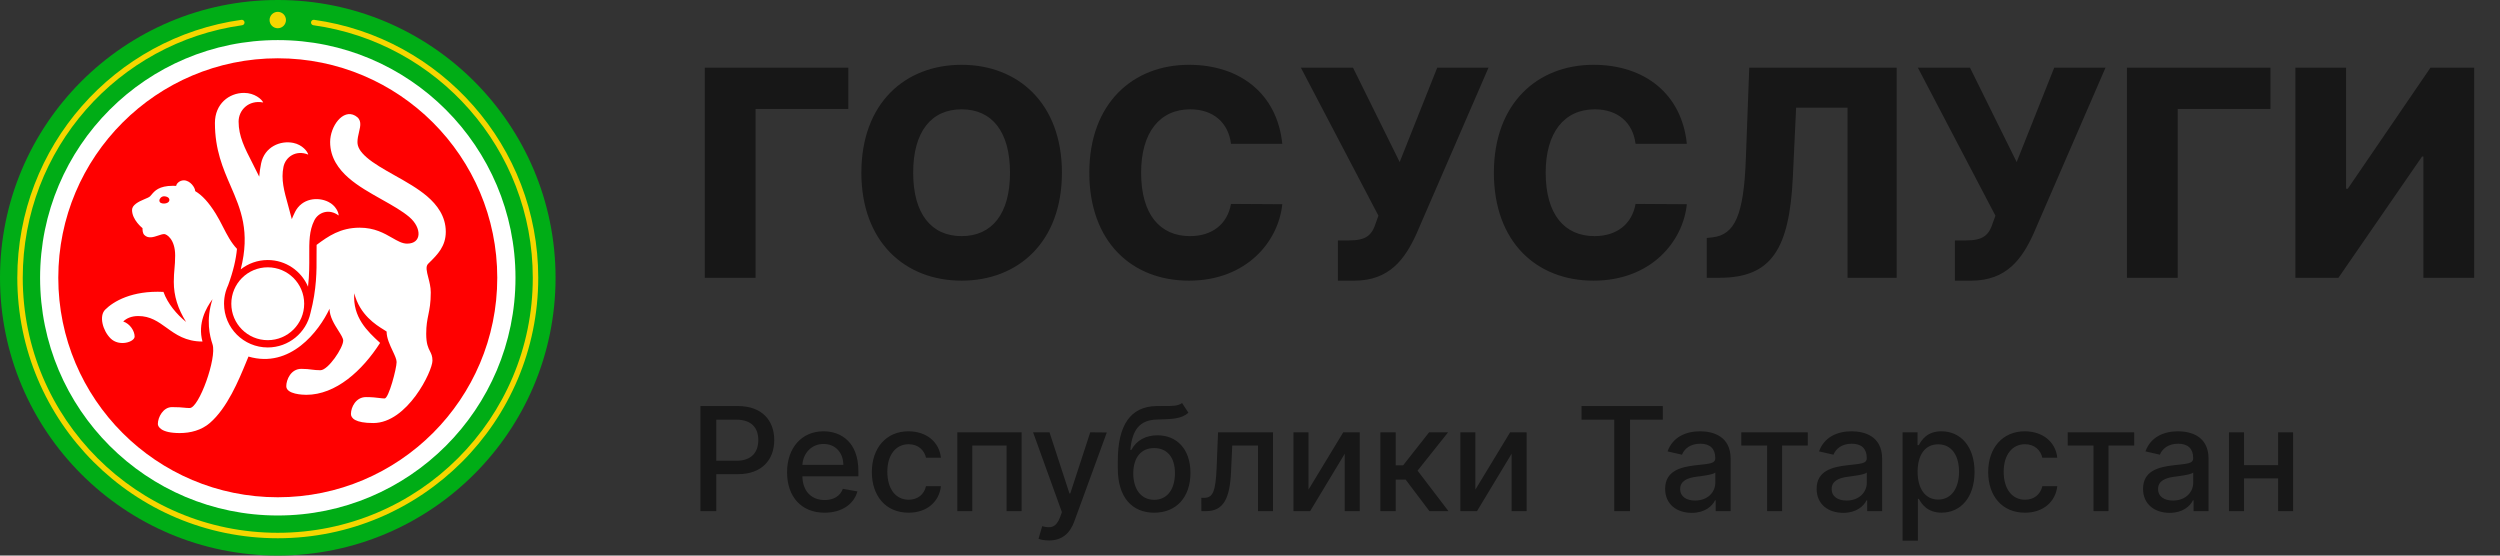
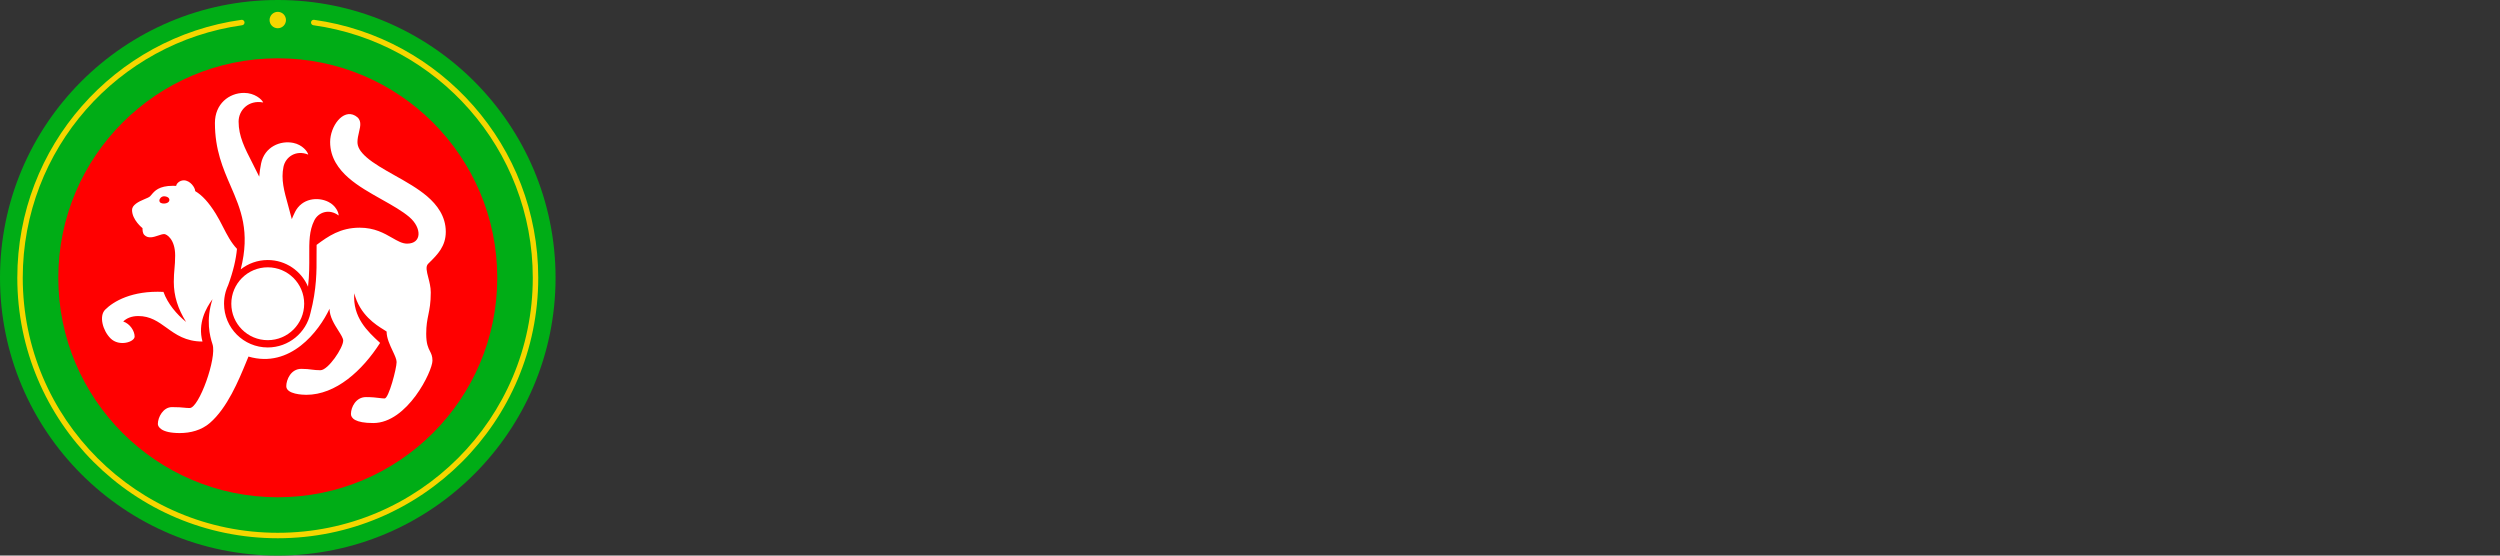
<svg xmlns="http://www.w3.org/2000/svg" width="225" height="50" viewBox="0 0 225 50" fill="none">
  <rect x="0" y="0" width="225" height="50" fill="#333333" stroke="none" />
-   <path d="M76.348 6.091H63.431V25H68.001V9.803H76.348V6.091ZM95.573 15.546C95.573 9.295 91.622 5.832 86.543 5.832C81.447 5.832 77.523 9.295 77.523 15.546C77.523 21.768 81.447 25.259 86.543 25.259C91.622 25.259 95.573 21.796 95.573 15.546ZM90.901 15.546C90.901 19.248 89.276 21.251 86.543 21.251C83.82 21.251 82.186 19.248 82.186 15.546C82.186 11.843 83.82 9.839 86.543 9.839C89.276 9.839 90.901 11.843 90.901 15.546ZM115.406 12.942C114.944 8.418 111.574 5.832 107.004 5.832C101.963 5.832 98.038 9.295 98.038 15.546C98.038 21.768 101.87 25.259 107.004 25.259C112.193 25.259 115.064 21.732 115.406 18.38L110.789 18.352C110.466 20.171 109.1 21.251 107.096 21.251C104.4 21.251 102.701 19.303 102.701 15.546C102.701 11.935 104.363 9.839 107.124 9.839C109.201 9.839 110.558 11.049 110.789 12.942H115.406ZM120.412 25.259H121.89C125.066 25.259 126.451 23.292 127.466 21.076L133.966 6.091H129.35L125.971 14.585L121.77 6.091H117.079L124.059 19.414L123.847 19.996C123.478 21.187 122.961 21.639 121.382 21.639H120.412V25.259ZM151.816 12.942C151.354 8.418 147.984 5.832 143.414 5.832C138.373 5.832 134.449 9.295 134.449 15.546C134.449 21.768 138.28 25.259 143.414 25.259C148.603 25.259 151.474 21.732 151.816 18.38L147.199 18.352C146.876 20.171 145.51 21.251 143.506 21.251C140.81 21.251 139.111 19.303 139.111 15.546C139.111 11.935 140.773 9.839 143.534 9.839C145.611 9.839 146.969 11.049 147.199 12.942H151.816ZM153.609 25H154.754C159.426 25 161.042 22.433 161.356 15.952L161.651 9.692H166.277V25H170.7V6.091H157.432L157.127 14.271C156.942 19.433 156.112 21.122 154.126 21.362L153.609 21.418V25ZM175.942 25.259H177.419C180.595 25.259 181.98 23.292 182.996 21.076L189.496 6.091H184.879L181.5 14.585L177.299 6.091H172.608L179.589 19.414L179.376 19.996C179.007 21.187 178.49 21.639 176.911 21.639H175.942V25.259ZM204.342 6.091H191.425V25H195.996V9.803H204.342V6.091ZM206.583 6.091V25H210.461L217.986 14.087H218.106V25H222.676V6.091H218.743L211.301 16.986H211.145V6.091H206.583Z" fill="#171717" />
-   <path d="M63.039 46H64.465V42.676H66.404C68.597 42.676 69.682 41.351 69.682 39.606C69.682 37.866 68.606 36.545 66.409 36.545H63.039V46ZM64.465 41.467V37.769H66.256C67.669 37.769 68.246 38.535 68.246 39.606C68.246 40.677 67.669 41.467 66.275 41.467H64.465ZM74.211 46.143C75.757 46.143 76.851 45.381 77.165 44.227L75.859 43.992C75.609 44.661 75.009 45.003 74.224 45.003C73.043 45.003 72.249 44.236 72.212 42.87H77.253V42.381C77.253 39.819 75.72 38.817 74.114 38.817C72.138 38.817 70.836 40.322 70.836 42.501C70.836 44.703 72.119 46.143 74.211 46.143ZM72.216 41.836C72.272 40.83 73.001 39.957 74.123 39.957C75.194 39.957 75.896 40.751 75.9 41.836H72.216ZM81.771 46.143C83.447 46.143 84.532 45.137 84.684 43.756H83.341C83.165 44.523 82.57 44.975 81.781 44.975C80.612 44.975 79.86 44.001 79.86 42.455C79.86 40.936 80.626 39.98 81.781 39.98C82.658 39.98 83.193 40.534 83.341 41.199H84.684C84.537 39.768 83.368 38.817 81.757 38.817C79.758 38.817 78.466 40.322 78.466 42.487C78.466 44.624 79.712 46.143 81.771 46.143ZM86.16 46H87.504V40.1H90.592V46H91.945V38.909H86.16V46ZM94.409 48.641C95.549 48.641 96.274 48.045 96.68 46.946L99.612 38.923L98.121 38.909L96.325 44.412H96.251L94.455 38.909H92.978L95.572 46.092L95.401 46.563C95.05 47.482 94.557 47.565 93.799 47.357L93.467 48.488C93.633 48.567 93.993 48.641 94.409 48.641ZM106.383 36.269C106.037 36.545 105.51 36.545 104.776 36.541C104.559 36.541 104.324 36.541 104.065 36.545C101.766 36.592 100.603 38.226 100.603 41.467V42.168C100.603 44.772 101.896 46.143 103.876 46.143C105.857 46.143 107.14 44.767 107.14 42.561C107.14 40.382 105.88 39.177 104.172 39.177C103.142 39.177 102.283 39.615 101.822 40.492H101.734C101.891 38.697 102.565 37.806 104.098 37.76C105.46 37.718 106.323 37.723 106.955 37.141L106.383 36.269ZM103.881 44.984C102.708 44.984 101.993 44.047 101.993 42.584C102.011 41.148 102.717 40.326 103.867 40.326C105.035 40.326 105.746 41.148 105.746 42.584C105.746 44.052 105.035 44.984 103.881 44.984ZM108.123 46H108.566C110.113 46 110.681 44.855 110.792 42.51L110.902 40.1H113.22V46H114.572V38.909H109.624L109.499 42.048C109.411 44.236 109.162 44.804 108.373 44.804H108.119L108.123 46ZM117.766 44.066V38.909H116.413V46H117.914L121.025 40.839V46H122.378V38.909H120.891L117.766 44.066ZM124.234 46H125.614V43.166H126.509L128.647 46H130.36L127.581 42.358L130.327 38.909H128.619L126.279 41.882H125.614V38.909H124.234V46ZM132.784 44.066V38.909H131.432V46H132.932L136.044 40.839V46H137.396V38.909H135.91L132.784 44.066ZM142.337 37.773H145.282V46H146.704V37.773H149.654V36.545H142.337V37.773ZM152.259 46.157C153.432 46.157 154.092 45.561 154.355 45.031H154.41V46H155.758V41.291C155.758 39.228 154.133 38.817 153.007 38.817C151.724 38.817 150.542 39.334 150.08 40.626L151.377 40.922C151.58 40.419 152.097 39.934 153.025 39.934C153.916 39.934 154.373 40.4 154.373 41.203V41.236C154.373 41.739 153.856 41.73 152.582 41.877C151.239 42.034 149.863 42.385 149.863 43.996C149.863 45.391 150.911 46.157 152.259 46.157ZM152.559 45.049C151.779 45.049 151.216 44.698 151.216 44.015C151.216 43.276 151.871 43.013 152.67 42.907C153.118 42.847 154.18 42.727 154.378 42.528V43.443C154.378 44.283 153.709 45.049 152.559 45.049ZM156.717 40.1H159.04V46H160.388V40.1H162.7V38.909H156.717V40.1ZM165.894 46.157C167.066 46.157 167.727 45.561 167.99 45.031H168.045V46H169.393V41.291C169.393 39.228 167.768 38.817 166.642 38.817C165.358 38.817 164.176 39.334 163.715 40.626L165.012 40.922C165.215 40.419 165.732 39.934 166.66 39.934C167.551 39.934 168.008 40.4 168.008 41.203V41.236C168.008 41.739 167.491 41.73 166.217 41.877C164.874 42.034 163.498 42.385 163.498 43.996C163.498 45.391 164.546 46.157 165.894 46.157ZM166.194 45.049C165.414 45.049 164.85 44.698 164.85 44.015C164.85 43.276 165.506 43.013 166.305 42.907C166.752 42.847 167.814 42.727 168.013 42.528V43.443C168.013 44.283 167.343 45.049 166.194 45.049ZM171.232 48.659H172.612V44.897H172.695C172.944 45.349 173.452 46.139 174.745 46.139C176.462 46.139 177.709 44.763 177.709 42.468C177.709 40.169 176.444 38.817 174.731 38.817C173.415 38.817 172.94 39.62 172.695 40.059H172.58V38.909H171.232V48.659ZM172.584 42.455C172.584 40.973 173.231 39.989 174.435 39.989C175.687 39.989 176.314 41.047 176.314 42.455C176.314 43.876 175.668 44.961 174.435 44.961C173.249 44.961 172.584 43.946 172.584 42.455ZM182.242 46.143C183.918 46.143 185.003 45.137 185.155 43.756H183.812C183.636 44.523 183.041 44.975 182.251 44.975C181.083 44.975 180.331 44.001 180.331 42.455C180.331 40.936 181.097 39.98 182.251 39.98C183.128 39.98 183.664 40.534 183.812 41.199H185.155C185.007 39.768 183.839 38.817 182.228 38.817C180.229 38.817 178.937 40.322 178.937 42.487C178.937 44.624 180.183 46.143 182.242 46.143ZM186.094 40.1H188.416V46H189.764V40.1H192.077V38.909H186.094V40.1ZM195.271 46.157C196.443 46.157 197.104 45.561 197.367 45.031H197.422V46H198.77V41.291C198.77 39.228 197.145 38.817 196.019 38.817C194.735 38.817 193.553 39.334 193.092 40.626L194.389 40.922C194.592 40.419 195.109 39.934 196.037 39.934C196.928 39.934 197.385 40.4 197.385 41.203V41.236C197.385 41.739 196.868 41.73 195.594 41.877C194.251 42.034 192.875 42.385 192.875 43.996C192.875 45.391 193.923 46.157 195.271 46.157ZM195.571 45.049C194.791 45.049 194.227 44.698 194.227 44.015C194.227 43.276 194.883 43.013 195.682 42.907C196.129 42.847 197.191 42.727 197.39 42.528V43.443C197.39 44.283 196.72 45.049 195.571 45.049ZM201.961 38.909H200.609V46H201.961V43.055H205.031V46H206.379V38.909H205.031V41.859H201.961V38.909Z" fill="#171717" />
  <circle cx="25" cy="25" r="25" fill="#00AD16" />
  <path fill-rule="evenodd" clip-rule="evenodd" d="M22.005 1.993C22.024 2.128 21.93 2.252 21.796 2.271C10.637 3.829 2.048 13.412 2.048 25C2.048 37.675 12.324 47.951 24.999 47.951C37.675 47.951 47.95 37.675 47.95 25C47.95 13.412 39.362 3.829 28.203 2.271C28.069 2.252 27.975 2.128 27.993 1.993C28.012 1.859 28.137 1.765 28.271 1.784C39.669 3.375 48.442 13.163 48.442 25C48.442 37.947 37.946 48.442 24.999 48.442C12.052 48.442 1.557 37.947 1.557 25C1.557 13.163 10.329 3.375 21.727 1.784C21.862 1.765 21.986 1.859 22.005 1.993Z" fill="#F5D600" />
-   <circle cx="25.001" cy="25.001" r="21.393" fill="white" />
  <circle cx="25" cy="25" r="19.754" fill="#FF0000" />
  <ellipse cx="24.999" cy="1.804" rx="0.738" ry="0.738" fill="#F5D600" />
  <path d="M27.834 23.016C27.827 21.769 27.821 20.77 28.289 19.834C28.659 19.095 29.631 18.754 30.477 19.396C30.492 19.148 30.23 18.506 29.559 18.171C28.596 17.689 27.167 17.85 26.555 19.073C26.445 19.294 26.348 19.511 26.262 19.723C26.152 19.278 26.038 18.867 25.929 18.479C25.568 17.186 25.28 16.156 25.513 15.017C25.698 14.115 26.646 13.467 27.741 13.914C27.686 13.643 27.218 13.028 26.4 12.861C25.226 12.62 23.805 13.218 23.499 14.71C23.414 15.126 23.36 15.521 23.33 15.899C23.121 15.462 22.914 15.059 22.718 14.678C22.026 13.331 21.474 12.257 21.474 10.945C21.474 9.907 22.376 8.976 23.687 9.222C23.564 8.935 22.909 8.361 21.966 8.361C20.614 8.361 19.343 9.348 19.343 11.066C19.343 13.477 20.064 15.142 20.759 16.744C21.668 18.84 22.53 20.829 21.665 24.244C22.334 23.717 23.179 23.402 24.097 23.402C25.726 23.402 27.124 24.392 27.722 25.804C27.844 24.737 27.839 23.824 27.834 23.016Z" fill="white" />
  <path d="M27.376 27.337C27.376 29.148 25.908 30.615 24.097 30.615C22.286 30.615 20.818 29.148 20.818 27.337C20.818 25.526 22.286 24.058 24.097 24.058C25.908 24.058 27.376 25.526 27.376 27.337Z" fill="white" />
  <path fill-rule="evenodd" clip-rule="evenodd" d="M20.163 27.337C20.163 26.982 20.21 26.639 20.297 26.312C20.305 26.274 20.315 26.236 20.329 26.2C20.385 26.015 20.454 25.837 20.534 25.665C21 24.396 21.241 23.328 21.328 22.397C20.79 21.829 20.43 21.126 20.064 20.411C19.86 20.011 19.653 19.607 19.412 19.222C18.779 18.208 18.199 17.575 17.568 17.2C17.568 16.886 17.117 16.23 16.543 16.23C16.14 16.23 15.859 16.558 15.859 16.729C15.761 16.724 15.662 16.722 15.559 16.722C14.304 16.722 13.911 17.194 13.645 17.512C13.597 17.569 13.554 17.621 13.51 17.665C13.423 17.752 13.212 17.84 12.968 17.941C12.468 18.148 11.884 18.453 11.884 18.894C11.884 19.799 12.826 20.533 12.826 20.533C12.826 20.697 12.827 20.984 12.991 21.148C13.342 21.5 13.822 21.338 14.242 21.197C14.442 21.129 14.629 21.066 14.781 21.066C14.986 21.066 15.764 21.517 15.764 22.992C15.764 23.489 15.734 23.838 15.703 24.186C15.672 24.532 15.642 24.879 15.642 25.369C15.642 26.64 16.01 27.788 16.748 28.976C15.899 28.285 15.094 27.337 14.712 26.271C11.868 26.131 10.203 27.132 9.466 27.869C8.892 28.443 9.248 29.755 9.945 30.451C10.723 31.23 12.117 30.779 12.117 30.288C12.117 29.796 11.707 29.14 11.092 28.935C11.379 28.648 11.831 28.443 12.445 28.443C13.528 28.443 14.237 28.955 14.986 29.495C15.823 30.099 16.709 30.738 18.223 30.738C17.773 29.099 18.551 27.706 19.126 26.927C18.511 28.812 18.88 30.247 19.126 30.984C19.535 32.213 17.909 36.722 17.076 36.722C16.873 36.722 16.732 36.708 16.568 36.691C16.335 36.668 16.054 36.64 15.478 36.64C14.691 36.64 14.207 37.542 14.207 38.156C14.207 38.402 14.494 38.976 16.175 38.976C17.141 38.976 18.123 38.724 18.88 38.074C20.459 36.717 21.485 34.222 22.161 32.58L22.161 32.579C22.232 32.406 22.3 32.242 22.363 32.091C26.134 33.197 28.716 29.796 29.658 27.788C29.658 28.499 30.099 29.197 30.453 29.756C30.69 30.13 30.888 30.443 30.888 30.656C30.888 31.302 29.535 33.32 28.839 33.32C28.505 33.32 28.283 33.292 28.053 33.263C27.804 33.231 27.544 33.197 27.117 33.197C26.175 33.197 25.765 34.181 25.765 34.755C25.765 35.492 27.281 35.533 27.568 35.533C30.224 35.533 32.609 33.361 34.208 30.861L34.153 30.811C33.094 29.834 31.723 28.569 31.884 26.394C32.378 28.336 33.846 29.244 34.531 29.668L34.531 29.668C34.641 29.736 34.731 29.791 34.794 29.837C34.794 30.423 35.089 31.049 35.341 31.585C35.53 31.986 35.695 32.337 35.695 32.583C35.695 33.156 34.986 35.861 34.617 35.861C34.474 35.861 34.324 35.843 34.141 35.82L34.14 35.82L34.14 35.82L34.14 35.82C33.854 35.784 33.487 35.738 32.937 35.738C32.035 35.738 31.585 36.64 31.585 37.255C31.585 37.624 31.953 38.074 33.593 38.074C36.666 38.074 38.921 33.402 38.921 32.46C38.921 32.05 38.815 31.842 38.695 31.606C38.539 31.299 38.359 30.946 38.359 30.042C38.359 29.271 38.455 28.805 38.553 28.323C38.659 27.805 38.769 27.267 38.769 26.312C38.769 25.842 38.651 25.383 38.546 24.979C38.405 24.431 38.29 23.984 38.529 23.745C38.576 23.698 38.624 23.651 38.672 23.603C39.368 22.913 40.121 22.167 40.121 20.861C40.121 19.453 39.319 18.421 38.45 17.675C37.619 16.963 36.548 16.361 35.607 15.833L35.519 15.783C34.497 15.209 33.623 14.71 32.991 14.159C32.375 13.622 32.171 13.194 32.171 12.787C32.171 12.483 32.242 12.183 32.309 11.899C32.453 11.295 32.579 10.762 31.966 10.411C30.859 9.776 29.712 11.37 29.712 12.787C29.712 14.205 30.502 15.252 31.376 16.014C32.225 16.753 33.323 17.37 34.281 17.908L34.314 17.927C35.34 18.503 36.215 18.998 36.849 19.542C37.962 20.496 37.99 21.927 36.638 21.927C36.203 21.927 35.787 21.688 35.294 21.405C34.579 20.995 33.703 20.492 32.376 20.492C30.631 20.492 29.541 21.26 28.495 22.038C28.487 22.334 28.488 22.655 28.49 23.012L28.49 23.019C28.498 24.345 28.508 26.006 27.942 28.175C27.558 29.945 25.982 31.271 24.097 31.271C21.924 31.271 20.163 29.51 20.163 27.337ZM14.774 17.665C15.009 17.665 15.245 17.788 15.245 17.992C15.245 18.197 15.009 18.32 14.774 18.32C14.578 18.32 14.343 18.279 14.343 18.034C14.343 17.91 14.5 17.665 14.774 17.665Z" fill="white" />
</svg>